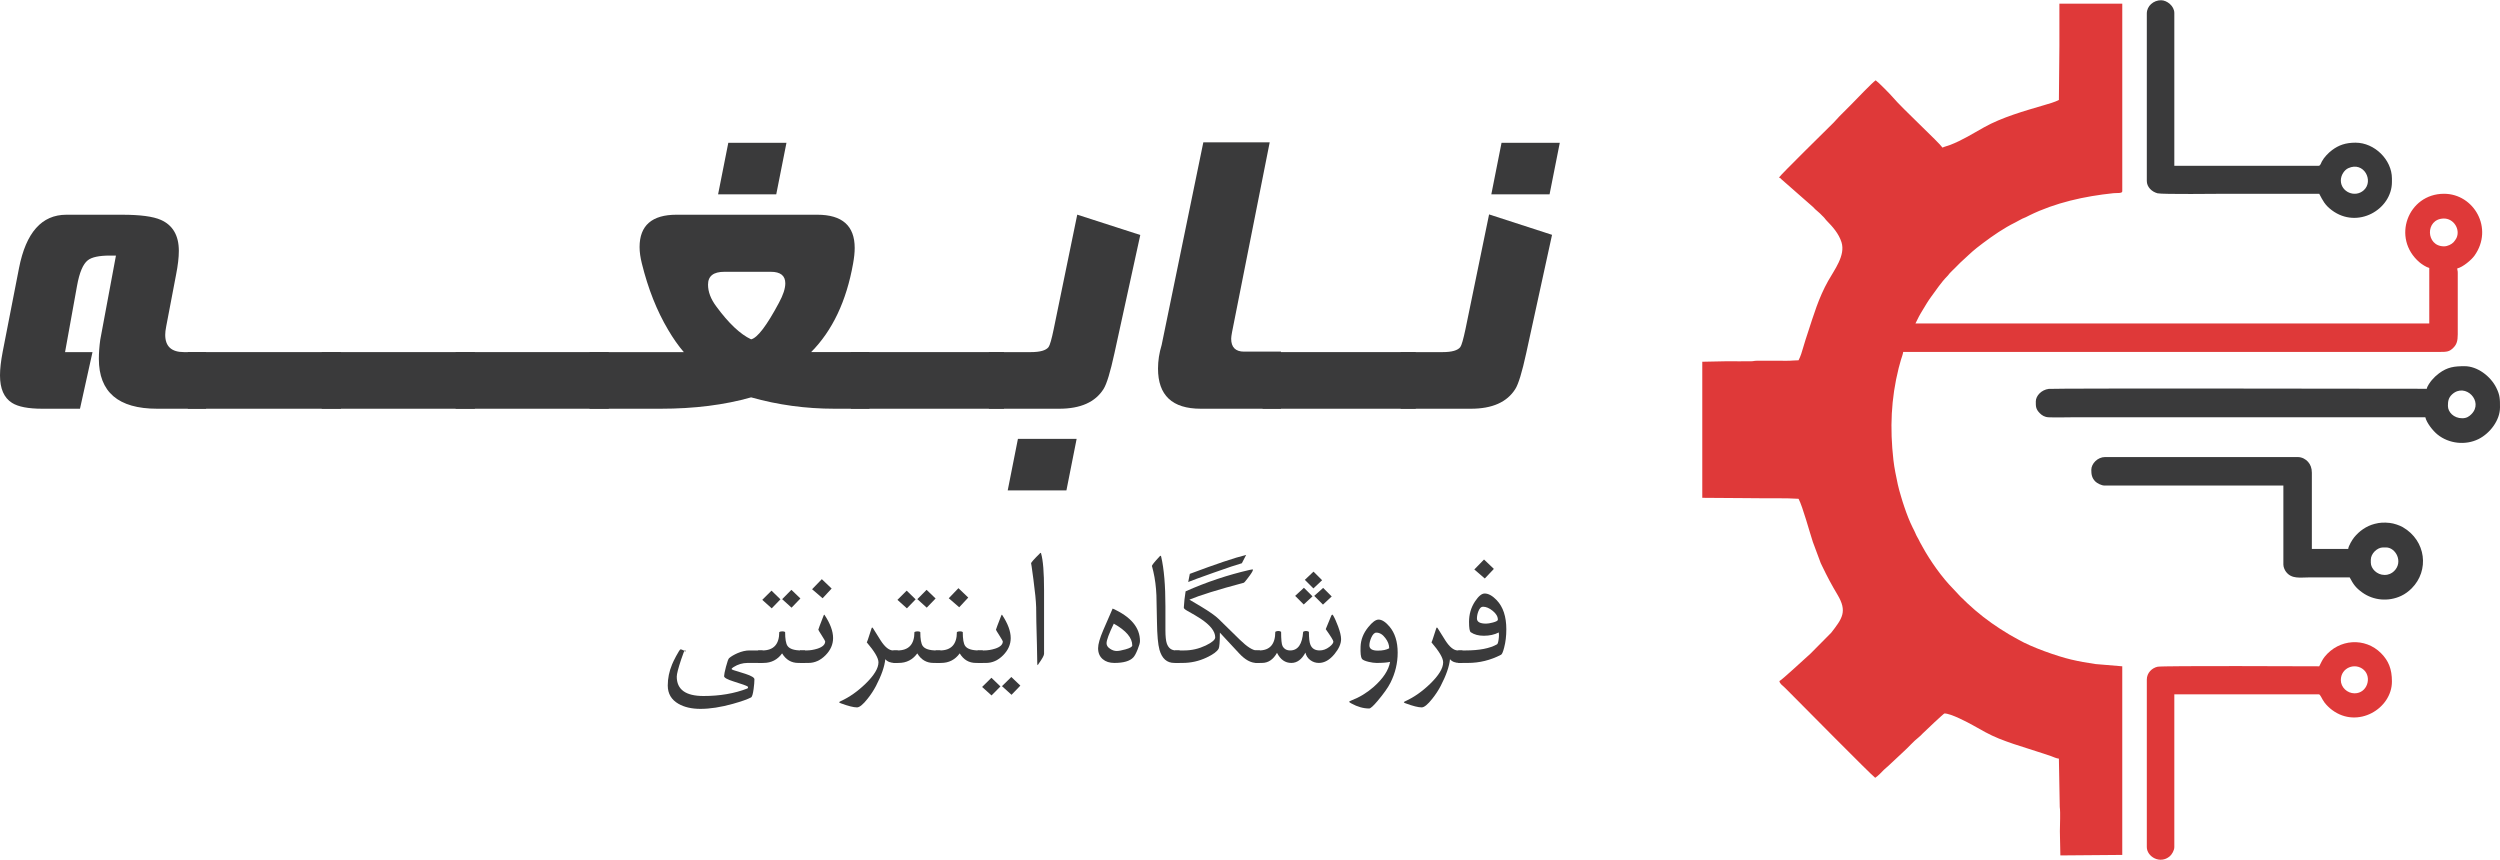
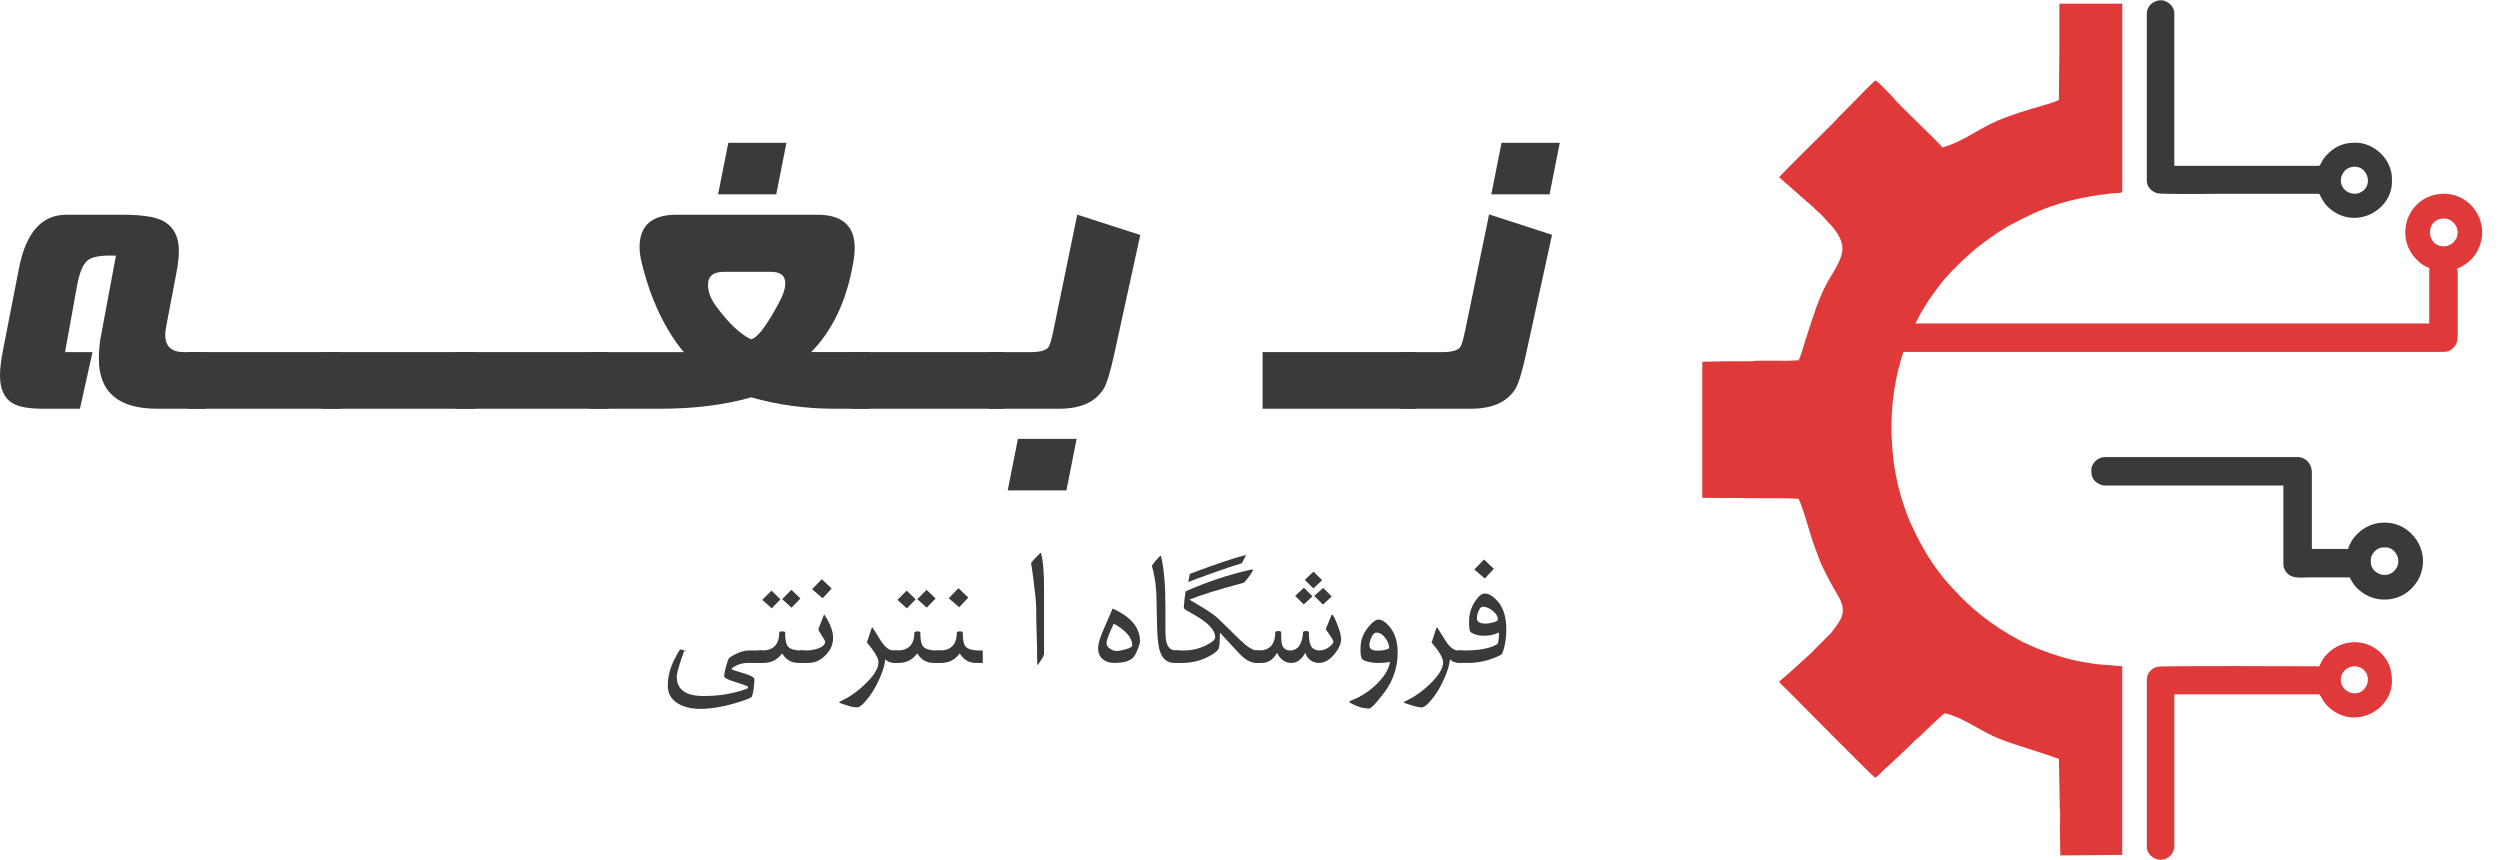
<svg xmlns="http://www.w3.org/2000/svg" xml:space="preserve" width="500px" height="172px" version="1.1" shape-rendering="geometricPrecision" text-rendering="geometricPrecision" image-rendering="optimizeQuality" fill-rule="evenodd" clip-rule="evenodd" viewBox="0 0 1224.21 420.89">
  <g id="Layer_x0020_1">
    <g id="_2333180458912">
      <g>
        <path fill="#DF3939" d="M1196.79 120.51c-8.99,0 -9.3,-13.39 -0.22,-13.62 4.96,-0.13 8.34,5.3 6.31,9.6 -0.25,0.53 -1,1.56 -1.39,1.98 -0.93,1.01 -2.89,2.04 -4.7,2.04zm-188.34 -97.9c0,9 -0.24,17.22 -0.24,26.22 -2.02,1.07 -5.01,1.88 -7.3,2.56 -9.71,2.85 -20.6,5.94 -29.34,10.83 -5.45,3.05 -10.76,6.39 -16.62,8.64 -1.25,0.48 -2.68,0.79 -3.75,1.3 -1.73,-2.6 -19.76,-19.21 -24.36,-24.7 -1.13,-1.36 -7.13,-7.44 -8.35,-8.25 -1.85,1.24 -9.63,9.51 -11.85,11.72 -2.02,2.03 -3.86,3.88 -5.89,5.9 -1.1,1.1 -1.79,2.03 -2.88,3.12 -2.79,2.77 -25.65,25.22 -26.76,26.88 0.87,0.24 0.61,0.31 1.28,0.89l15.37 13.48c0.81,0.82 1.47,1.56 2.35,2.23 0.84,0.64 1.44,1.32 2.22,2.1 0.4,0.4 0.72,0.67 1.07,1.1 0.49,0.57 0.53,0.75 1.09,1.31 2.96,2.99 5.92,6.35 7.26,10.55 2.05,6.45 -3.52,13.58 -6.52,18.93 -4.71,8.42 -7.04,16.49 -10.02,25.57 -0.75,2.3 -1.49,4.48 -2.13,6.77 -0.56,2.03 -1.38,4.7 -2.35,6.55 -2.15,0 -3.35,0.25 -5.53,0.24l-14.93 -0.01c-1.33,0.02 -1.53,0.24 -2.86,0.26 -4,0.05 -8.04,-0.01 -12.04,-0.01 -4.2,0 -7.57,0.24 -11.79,0.24l0 66.63c13.72,0 27.59,0.31 41.38,0.24 2.11,-0.01 3.49,0.24 5.77,0.24 2.05,3.87 5.43,16.42 7,21.14l3.85 10.34c0.25,0.6 0.46,0.97 0.78,1.63 2.56,5.3 4.38,8.73 7.47,13.93 4.82,8.11 2.37,11.5 -3.09,18.52l-10.18 10.27c-2.45,2.15 -14.25,13.15 -15.21,13.41 0.11,1.32 1.69,2.29 2.58,3.18 1.06,1.07 1.95,1.95 3.01,3.01 4.34,4.34 39.58,40.03 41.31,41.19 1.58,-1.06 2.93,-2.56 4.27,-3.91 0.81,-0.82 1.4,-1.15 2.17,-1.92l7.33 -6.86c2.35,-2.07 5.02,-5.21 7.4,-7.03 0.8,-0.61 1.36,-1.24 2.1,-1.99 1.5,-1.5 10.3,-9.8 10.65,-9.8 3.15,0 11.31,4.32 13.78,5.7 4.24,2.37 8.19,4.73 12.88,6.6 4.6,1.84 9.56,3.48 14.5,4.99 2.49,0.76 5.07,1.61 7.45,2.4 1.24,0.42 2.45,0.82 3.61,1.21 1.25,0.41 2.46,1.12 3.82,1.23l0.42 23.64c0.4,2.94 0.06,8.71 0.06,11.96 0,4.22 0.24,7.58 0.24,11.79l30.31 -0.25 0 -92.36 -13.1 -1.1c-4.38,-0.63 -8.11,-1.31 -11.97,-2.22 -6.78,-1.58 -19.45,-6.06 -25.67,-9.68 -1.51,-0.88 -3.08,-1.66 -4.63,-2.59 -3.08,-1.84 -5.78,-3.58 -8.61,-5.58 -5.65,-3.98 -10.6,-8.31 -15.46,-13.17l-3.36 -3.61c-5.44,-5.46 -11.32,-13.8 -15.02,-20.58 -0.46,-0.85 -0.77,-1.3 -1.2,-2.16 -0.45,-0.89 -0.75,-1.57 -1.24,-2.37 -0.57,-0.95 -0.71,-1.35 -1.18,-2.43 -0.38,-0.9 -0.76,-1.55 -1.19,-2.42 -1.6,-3.19 -2.93,-6.72 -4.08,-10.11 -0.64,-1.87 -1.11,-3.35 -1.67,-5.31 -0.56,-1.98 -1.12,-3.72 -1.53,-5.69 -0.81,-3.93 -1.68,-7.78 -2.16,-12.02 -1.75,-15.51 -1.2,-29.92 2.58,-45.01 0.37,-1.49 0.67,-2.54 1.09,-3.96 0.33,-1.1 1.04,-2.98 1.12,-3.93l262.66 0c3.64,0 4.77,-0.11 6.68,-1.98 1.71,-1.66 2.22,-3.43 2.22,-6.68l0 -30.07c0,-1.2 -0.21,-1.07 -0.24,-2.16 2.79,-0.65 6.95,-4.19 8.42,-6.25 9.54,-13.36 -0.27,-30.31 -14.91,-30.31 -17.71,0 -25.84,21.79 -11.96,33.6 1.05,0.89 3.31,2.39 4.74,2.72l0 27.18 -251.6 0c0.59,-1.1 1.11,-2.26 1.68,-3.37 0.58,-1.1 1.3,-2.28 1.95,-3.35 1.23,-2.05 2.6,-4.38 4.03,-6.31 2.52,-3.39 4.92,-7.1 7.92,-10.12 0.6,-0.6 0.68,-0.85 1.2,-1.44 0.81,-0.91 1.67,-1.63 2.53,-2.52l2.64 -2.66c2.65,-2.33 5.29,-5.06 8.12,-7.27 1.01,-0.79 1.89,-1.48 2.99,-2.3 5,-3.75 10.22,-7.36 15.85,-10.13 1.31,-0.64 2.11,-1.21 3.45,-1.85 0.65,-0.31 1.03,-0.41 1.68,-0.71 0.67,-0.31 1.17,-0.6 1.76,-0.89 12.68,-6.24 26.93,-9.37 41.1,-10.86 1.73,-0.18 4.37,0.19 4.37,-0.92l0 -91.89 -30.79 0 0 20.93z" />
-         <path fill="#3A3A3B" d="M1205.69 204.69c-4.17,0 -6.98,-3.07 -6.98,-6.01 0,-2.17 0.18,-3.95 2.03,-5.67 6.47,-5.98 15.69,3.47 9.46,9.7 -1.12,1.13 -2.35,1.98 -4.51,1.98zm-17.32 -14.43c-4.2,0 -182.46,-0.3 -185.16,0.06 -3.51,0.46 -6.31,3.32 -6.31,6.19 0,2.4 -0.04,3.71 1.98,5.73 1.04,1.04 2.34,1.89 4.27,1.98 3.92,0.17 8.31,-0.01 12.28,-0.01l172.22 0c0.64,2.77 3.7,6.62 5.97,8.46 5.52,4.46 13.67,5.42 20.09,2.21 5.65,-2.83 10.5,-9.25 10.5,-15.48 0,-4.04 0.03,-5.96 -1.84,-9.7 -2.84,-5.66 -9.25,-10.5 -15.48,-10.5 -5.01,0 -8.38,0.39 -12.58,3.53 -1.33,1 -2.4,2.01 -3.47,3.27 -0.7,0.83 -2.37,3.08 -2.47,4.26z" />
        <path fill="#3A3A3B" d="M1167.68 281.42c-3.74,0 -6.73,-3.1 -6.73,-6.01l0 -1.44c0,-2.95 3.07,-6.02 6.01,-6.02l1.44 0c4.78,0 8.56,7.14 3.92,11.62 -1.09,1.05 -2.59,1.85 -4.64,1.85zm-143.6 -51.47c0,2.18 0.23,3.97 1.98,5.72 0.83,0.83 2.95,1.98 4.52,1.98l87.55 0 0 38.72c0,1.27 0.7,2.73 1.3,3.52 2.79,3.67 6.95,2.73 11.69,2.73 6.5,0 12.99,0 19.48,0 1.8,3.4 2.96,5.08 6.12,7.36 5.51,3.98 12.84,4.61 19.06,1.71 1.97,-0.92 3.7,-2.23 5.19,-3.71 8.68,-8.69 7.11,-23.3 -4.34,-29.94 -1.51,-0.88 -4.32,-1.86 -6.34,-2.08 -2.91,-0.31 -4.82,-0.22 -7.42,0.44 -4.09,1.04 -7.59,3.52 -10.14,6.7 -0.8,1 -2.72,4.08 -2.85,5.57l-17.8 0 0 -37.28c0,-2.35 -0.72,-4.06 -1.86,-5.35 -1.08,-1.23 -2.9,-2.35 -5.11,-2.35l-94.29 0c-3.61,0 -6.74,3.21 -6.74,6.26z" />
        <path fill="#DF3939" d="M1146.27 332.9c0,-6.13 7.09,-8.76 11.25,-4.99 4.05,3.67 1.68,11.48 -4.51,11.48 -3.62,0 -6.74,-2.95 -6.74,-6.49zm-10.58 -6.74c-4.35,0 -76.67,-0.35 -79.17,0.21 -2.73,0.6 -5.26,3.01 -5.26,6.29l0 82.02c0,4.66 6.48,8.57 11.25,4.5 0.95,-0.8 2.22,-2.83 2.22,-4.5l0 -74.81 70.72 0c0.83,0 1.41,2.17 2.88,4.1 0.95,1.24 2.36,2.61 3.65,3.57 12.56,9.4 29.31,-0.65 29.31,-13.92 0,-6.1 -1.62,-10.16 -5.35,-13.9 -7.78,-7.79 -20.52,-7.06 -27.64,1.83 -1.11,1.38 -1.77,3.02 -2.61,4.61z" />
        <path fill="#3A3A3B" d="M1146.27 88.28c0,-2.67 1.74,-5.16 3.61,-6.03 7.71,-3.55 12.65,6.24 7.64,10.77 -4.33,3.92 -11.25,0.79 -11.25,-4.74zm-95.01 -81.79l0 82.03c0,2.88 2.38,5.27 5.28,6.02 2.24,0.58 30,0.23 33.69,0.23 15.15,0 30.31,0 45.46,0 1.76,3.33 2.74,5.48 6.15,8.04 12.64,9.49 29.45,-0.39 29.45,-13.81l0 -1.69c0,-9.22 -8.53,-17.56 -17.8,-17.56 -4.87,0 -8.25,1.2 -11.51,3.64 -1.82,1.36 -3.93,3.54 -5.01,5.58 -0.38,0.72 -0.72,2.09 -1.52,2.09l-70.72 0 0 -74.81c0,-3.42 -3.62,-6.25 -6.49,-6.25 -3.7,0 -6.98,2.8 -6.98,6.49z" />
      </g>
      <path fill="#3A3A3B" fill-rule="nonzero" d="M100.91 200.03l-23.94 0c-19.05,0 -28.56,-8.15 -28.56,-24.43 0,-2.96 0.23,-6.07 0.68,-9.32l7.69 -41.25 -2.95 0c-5.27,0 -8.87,0.75 -10.84,2.31 -2.35,1.85 -4.09,5.98 -5.26,12.46l-5.87 32.5 13.44 0 -6.13 27.73 -18.41 0c-6.9,0 -11.86,-0.95 -14.89,-2.88 -3.9,-2.46 -5.87,-6.93 -5.87,-13.45 0,-3.18 0.45,-7.04 1.33,-11.63l7.99 -40.95c3.41,-17.38 11.13,-26.09 23.18,-26.09l27.31 0c8.83,0 15.15,0.83 18.98,2.53 5.83,2.58 8.79,7.66 8.79,15.16 0,3.25 -0.46,7.15 -1.37,11.74l-4.84 25.38c-0.31,1.55 -0.46,2.91 -0.46,4.01 0,5.65 3.07,8.45 9.17,8.45l10.83 0 0 27.73z" />
      <polygon id="_1" fill="#3A3A3B" fill-rule="nonzero" points="166.97,200.03 91.97,200.03 91.97,172.3 166.97,172.3 " />
      <polygon id="_2" fill="#3A3A3B" fill-rule="nonzero" points="232.54,200.03 157.54,200.03 157.54,172.3 232.54,172.3 " />
      <polygon id="_3" fill="#3A3A3B" fill-rule="nonzero" points="298.11,200.03 223.11,200.03 223.11,172.3 298.11,172.3 " />
      <path id="_4" fill="#3A3A3B" fill-rule="nonzero" d="M385.12 69.8l-5 25.23 -28.48 0 5 -25.23 28.48 0zm40.61 130.23l-17.09 0c-14.05,0 -27.69,-1.86 -40.83,-5.57 -13.03,3.71 -27.8,5.57 -44.28,5.57l-34.85 0 0 -27.73 46.17 0c-2.69,-3.11 -5.22,-6.74 -7.65,-10.87 -5.57,-9.36 -9.85,-20.19 -12.88,-32.46 -0.75,-2.96 -1.13,-5.65 -1.13,-8.11 0,-10.57 6.06,-15.83 18.1,-15.83l68.91 0c12.23,0 18.33,5.41 18.33,16.28 0,2.24 -0.27,4.78 -0.79,7.66 -3.26,18.33 -10.08,32.76 -20.54,43.33l28.53 0 0 27.73zm-44.28 -51.9c2.08,-3.82 3.1,-7 3.1,-9.51 0,-3.75 -2.35,-5.64 -7.08,-5.64l-22.77 0c-5.34,0 -7.99,2.08 -7.99,6.29 0,3.48 1.33,7.04 4.02,10.64 6.06,8.26 11.74,13.64 17.08,16.14 3.11,-0.72 7.65,-6.71 13.64,-17.92z" />
      <polygon id="_5" fill="#3A3A3B" fill-rule="nonzero" points="491.64,200.03 416.64,200.03 416.64,172.3 491.64,172.3 " />
      <path id="_6" fill="#3A3A3B" fill-rule="nonzero" d="M558.38 114.95l-12.65 57.88c-2.01,9.24 -3.79,15.11 -5.34,17.54 -4.05,6.44 -11.29,9.66 -21.74,9.66l-34.4 0 0 -27.73 20.61 0c4.47,0 7.35,-0.83 8.6,-2.46 0.64,-0.87 1.51,-3.83 2.53,-8.83l11.52 -56.02 30.87 9.96zm-31.17 99.85l-5 25.23 -28.75 0 5 -25.23 28.75 0z" />
-       <path id="_7" fill="#3A3A3B" fill-rule="nonzero" d="M627.28 200.03l-39.28 0c-13.98,0 -20.94,-6.56 -20.94,-19.66 0,-3.83 0.6,-7.69 1.78,-11.56l20.41 -99.24 32.5 0 -18.44 92.96c-0.27,1.47 -0.42,2.53 -0.42,3.22 0,4.2 2.12,6.32 6.33,6.32l18.06 0 0 27.96z" />
      <polygon id="_8" fill="#3A3A3B" fill-rule="nonzero" points="693.27,200.03 618.27,200.03 618.27,172.3 693.27,172.3 " />
      <path id="_9" fill="#3A3A3B" fill-rule="nonzero" d="M760.01 114.87l-12.65 57.96c-2.01,9.24 -3.79,15.11 -5.34,17.54 -4.05,6.44 -11.29,9.66 -21.74,9.66l-34.4 0 0 -27.73 20.61 0c4.47,0 7.35,-0.83 8.6,-2.46 0.64,-0.87 1.48,-3.83 2.54,-8.83l11.55 -56.14 30.83 10zm3.79 -45.07l-5 25.23 -28.52 0 5 -25.23 28.52 0z" />
      <path id="_10" fill="#3A3A3B" fill-rule="nonzero" d="M373.43 324.51l-7.39 0c-2.4,0 -4.67,0.68 -6.81,2.01 -0.64,0.41 -0.96,0.72 -0.96,0.93 0,0.2 0.32,0.4 0.96,0.6 1.1,0.33 3.03,0.93 5.8,1.8 2.93,0.96 4.4,1.86 4.4,2.67 0,1.2 -0.14,2.77 -0.39,4.72 -0.33,2.51 -0.75,3.9 -1.28,4.17 -1.71,0.9 -4.69,1.95 -8.96,3.15 -5.87,1.63 -11.11,2.44 -15.78,2.44 -4.3,0 -7.88,-0.82 -10.75,-2.46 -3.52,-2.01 -5.28,-5 -5.28,-8.98 0,-3.51 0.71,-6.95 2.12,-10.34 0.4,-0.99 1.06,-2.34 1.96,-4.04 1.19,-2.22 1.91,-3.33 2.21,-3.33 0.28,0 0.76,0.17 1.42,0.5 0.66,0.33 0.99,0.61 0.99,0.85 0,-0.63 -0.07,-0.93 -0.22,-0.93 -0.29,0 -0.93,1.5 -1.91,4.52 -1.44,4.35 -2.16,7.15 -2.16,8.41 0,6.34 4.36,9.5 13.11,9.5 7.99,0 15.14,-1.22 21.45,-3.67 0.2,-0.09 0.32,-0.27 0.35,-0.52 0,-0.24 -0.08,-0.39 -0.23,-0.48 -0.61,-0.41 -2.86,-1.22 -6.76,-2.42 -3.16,-0.99 -4.74,-1.86 -4.74,-2.62 0,-0.72 0.3,-2.27 0.92,-4.63 0.64,-2.48 1.17,-3.89 1.54,-4.2 0.99,-0.86 2.36,-1.65 4.08,-2.42 2.11,-0.9 4.06,-1.35 5.85,-1.35l6.46 0 0 6.12z" />
      <path id="_11" fill="#3A3A3B" fill-rule="nonzero" d="M391.95 292.95l-4.34 4.5 -4.6 -4.17 4.53 -4.57 4.41 4.24zm-9.78 0.42l-4.27 4.41 -4.63 -4.16 4.52 -4.51 4.38 4.26zm12.1 31.14l-3.34 0c-3.42,0 -6.07,-1.56 -7.95,-4.68 -2.26,3.12 -5.31,4.68 -9.15,4.68l-2.59 0 0 -6.12 2.03 0c5.54,0 8.32,-2.99 8.32,-9.01 0.39,-0.22 0.9,-0.34 1.54,-0.34 0.63,0 1.07,0.12 1.33,0.34 0,3.44 0.4,5.7 1.19,6.82 1.03,1.46 3.3,2.19 6.82,2.19l1.8 0 0 6.12z" />
      <path id="_12" fill="#3A3A3B" fill-rule="nonzero" d="M407.24 288.08l-4.42 4.76 -5.15 -4.42 4.76 -4.93 4.81 4.59zm0.71 24.24c0,3.11 -1.23,5.92 -3.71,8.43 -2.47,2.5 -5.26,3.76 -8.36,3.76l-4.13 0 0 -6.12 3.05 0c1.87,0 3.72,-0.3 5.53,-0.88 2.5,-0.83 3.75,-2.01 3.75,-3.55 0,-0.18 -0.56,-1.16 -1.68,-2.91 -1.13,-1.77 -1.68,-2.7 -1.68,-2.82 0,-0.18 0.87,-2.51 2.62,-7 0.15,-0.38 0.3,-0.45 0.44,-0.21 2.77,4.18 4.17,7.96 4.17,11.3z" />
      <path id="_13" fill="#3A3A3B" fill-rule="nonzero" d="M439.61 324.51l-1.36 0c-2.14,0 -3.72,-0.61 -4.74,-1.84 -0.33,3.52 -1.84,7.87 -4.53,13.06 -1.12,2.14 -2.49,4.26 -4.14,6.32 -2.22,2.82 -3.95,4.23 -5.18,4.23 -1.67,0 -4.29,-0.66 -7.86,-1.98 -0.57,-0.21 -0.85,-0.37 -0.88,-0.52 0,-0.15 0.29,-0.35 0.88,-0.62 4.06,-1.84 8.05,-4.63 11.95,-8.38 4.27,-4.14 6.42,-7.66 6.42,-10.58 0,-2.06 -1.92,-5.34 -5.78,-9.84 0,0.59 0.8,-1.68 2.39,-6.76 0.15,-0.5 0.36,-0.56 0.66,-0.18 0.84,1.41 2.11,3.43 3.82,6.1 2.09,3.25 4.13,4.87 6.1,4.87l2.25 0 0 6.12z" />
      <path id="_14" fill="#3A3A3B" fill-rule="nonzero" d="M458.15 292.95l-4.34 4.5 -4.6 -4.17 4.53 -4.57 4.41 4.24zm-9.78 0.42l-4.27 4.41 -4.64 -4.16 4.53 -4.51 4.38 4.26zm12.1 31.14l-3.34 0c-3.42,0 -6.08,-1.56 -7.95,-4.68 -2.26,3.12 -5.31,4.68 -9.15,4.68l-2.59 0 0 -6.12 2.02 0c5.55,0 8.32,-2.99 8.32,-9.01 0.4,-0.22 0.9,-0.34 1.55,-0.34 0.63,0 1.06,0.12 1.33,0.34 0,3.44 0.39,5.7 1.19,6.82 1.03,1.46 3.3,2.19 6.82,2.19l1.8 0 0 6.12z" />
      <path id="_15" fill="#3A3A3B" fill-rule="nonzero" d="M474.14 292.5l-4.43 4.75 -5.12 -4.41 4.74 -4.94 4.81 4.6zm7.11 32.01l-3.34 0c-3.42,0 -6.07,-1.56 -7.95,-4.68 -2.26,3.12 -5.31,4.68 -9.14,4.68l-2.6 0 0 -6.12 2.03 0c5.54,0 8.32,-2.99 8.32,-9.01 0.39,-0.22 0.9,-0.34 1.54,-0.34 0.63,0 1.07,0.12 1.34,0.34 0,3.44 0.39,5.7 1.18,6.82 1.03,1.46 3.3,2.19 6.82,2.19l1.8 0 0 6.12z" />
-       <path id="_16" fill="#3A3A3B" fill-rule="nonzero" d="M494.93 312.34c0,3.1 -1.23,5.9 -3.71,8.41 -2.47,2.5 -5.26,3.76 -8.36,3.76l-4.13 0 0 -6.12 3.05 0c1.87,0 3.72,-0.3 5.53,-0.88 2.5,-0.81 3.75,-2.01 3.75,-3.55 0,-0.18 -0.56,-1.14 -1.68,-2.91 -1.13,-1.76 -1.68,-2.69 -1.68,-2.81 0,-0.18 0.87,-2.5 2.62,-6.98 0.15,-0.39 0.3,-0.47 0.44,-0.23 2.77,4.2 4.17,7.96 4.17,11.31zm4.72 23.28l-4.32 4.49 -4.68 -4.22 4.58 -4.5 4.42 4.23zm-9.76 0.41l-4.35 4.4 -4.62 -4.15 4.56 -4.5 4.41 4.25z" />
      <path id="_17" fill="#3A3A3B" fill-rule="nonzero" d="M511.26 320.06c0,0.76 -0.86,2.34 -2.58,4.74 -0.27,0.49 -0.47,0.76 -0.57,0.79 -0.12,-0.12 -0.18,-0.43 -0.18,-0.96 -0.06,-5.1 -0.21,-11.8 -0.45,-20.11l-0.09 -7.28c-0.09,-3.08 -0.54,-7.63 -1.35,-13.66 -0.78,-5.94 -1.17,-8.53 -1.17,-7.77 0,-0.45 1.47,-2.11 4.41,-5.01 0.25,-0.27 0.43,-0.25 0.52,0.05 0.98,3.36 1.46,9.37 1.46,17.99l0 31.22z" />
      <path id="_18" fill="#3A3A3B" fill-rule="nonzero" d="M558.23 313.84c0,0.84 -0.39,2.21 -1.17,4.12 -0.76,1.9 -1.47,3.18 -2.08,3.82 -1.67,1.82 -4.77,2.73 -9.31,2.73 -2.34,0 -4.23,-0.61 -5.67,-1.84 -1.52,-1.29 -2.28,-3.08 -2.28,-5.37 0,-1.97 0.84,-4.89 2.5,-8.79 0.41,-0.93 1.95,-4.48 4.62,-10.63 8.92,3.99 13.39,9.3 13.39,15.96zm-3.78 2.1c0,-3.74 -3.01,-7.29 -9.04,-10.67 -2.37,4.91 -3.55,8.1 -3.55,9.6 0,1.07 0.58,1.98 1.77,2.73 1.03,0.7 2.11,1.06 3.24,1.06 0.94,0 2.36,-0.27 4.25,-0.79 2.22,-0.62 3.33,-1.26 3.33,-1.93z" />
      <path id="_19" fill="#3A3A3B" fill-rule="nonzero" d="M577.65 324.51l-2.59 0c-3.65,0 -6.06,-2.14 -7.28,-6.42 -0.73,-2.63 -1.14,-7.18 -1.23,-13.63 0,-2.33 -0.09,-6.7 -0.27,-13.06 -0.18,-4.15 -0.67,-8.03 -1.51,-11.65 -0.5,-2.1 -0.74,-2.98 -0.74,-2.63 0,-0.47 1.31,-2.09 3.92,-4.88 0.31,-0.34 0.54,-0.28 0.66,0.23 1.39,5.99 2.08,14.11 2.08,24.3l0 11.77c0,2.94 0.23,5.06 0.66,6.38 0.78,2.32 2.3,3.47 4.57,3.47l1.73 0 0 6.12z" />
      <path id="_20" fill="#3A3A3B" fill-rule="nonzero" d="M610.22 271.61l-2.1 4.08c-2.36,0.65 -7.01,2.2 -13.98,4.68 -6.52,2.31 -10.63,3.82 -12.29,4.51 0.12,-0.78 0.37,-2.11 0.78,-3.99 12.71,-4.78 21.9,-7.88 27.59,-9.28zm6.68 52.9l-1.63 0c-2.75,0 -5.56,-1.54 -8.43,-4.63l-9.49 -10.21c0,4.51 -0.21,7.15 -0.61,7.88 -0.8,1.41 -2.76,2.85 -5.9,4.32 -3.74,1.76 -7.66,2.64 -11.77,2.64l-3.6 0 0 -6.12 4.44 0c3.63,0 7.13,-0.81 10.5,-2.41 3.1,-1.5 4.66,-2.83 4.66,-4 0,-2.94 -2.41,-6 -7.21,-9.17 -1.63,-1.07 -3.76,-2.33 -6.37,-3.77 -1.23,-0.68 -1.83,-1.22 -1.8,-1.64 0.15,-2.68 0.45,-5.34 0.88,-7.95 10.21,-4.54 20.66,-8.03 31.32,-10.49 1.11,-0.27 1.67,-0.3 1.67,-0.09 0,0.58 -0.92,2.04 -2.73,4.36 -0.99,1.31 -1.57,1.97 -1.71,2 -12.76,3.4 -21.65,6.17 -26.7,8.29l5.65 3.34c4.18,2.52 7.06,4.55 8.61,6.06 1.93,1.9 5.42,5.32 10.46,10.24 3.57,3.49 6.33,5.23 8.26,5.23l1.5 0 0 6.12z" />
      <path id="_21" fill="#3A3A3B" fill-rule="nonzero" d="M647.42 284l-4.26 4.02 -4.2 -4.2 4.24 -4.02 4.22 4.2zm4.7 7.96l-4.28 3.99 -4.28 -4.28 4.37 -3.91 4.19 4.2zm-9.41 -0.06l-4.29 3.99 -4.2 -4.22 4.29 -3.97 4.2 4.2zm14 20.95c0,2.26 -1.08,4.7 -3.25,7.34 -2.37,2.88 -4.92,4.32 -7.63,4.32 -1.56,0 -2.96,-0.46 -4.2,-1.39 -1.25,-0.93 -2.04,-2.15 -2.39,-3.66 -1.81,3.37 -4.12,5.05 -6.89,5.05 -3.02,0 -5.36,-1.65 -7.02,-4.95 -1.84,3.3 -4.3,4.95 -7.38,4.95l-3.25 0 0 -6.12 1.84 0c5.3,0 7.95,-3.04 7.95,-9.13 0.46,-0.27 0.96,-0.4 1.48,-0.4 0.51,0 0.96,0.13 1.37,0.4 0,3.77 0.24,6.1 0.7,6.99 0.77,1.42 2.01,2.14 3.74,2.14 3.81,0 5.92,-3.04 6.35,-9.13 0.45,-0.27 0.9,-0.4 1.37,-0.4 0.49,0 0.99,0.13 1.45,0.4 0,3.05 0.24,5.18 0.75,6.37 0.75,1.85 2.27,2.76 4.52,2.76 1.63,0 3.22,-0.57 4.73,-1.72 1.32,-1 1.98,-1.89 1.98,-2.62 0,-0.53 -1.24,-2.55 -3.74,-6.08l2.66 -6.47c0.32,-0.74 0.65,-0.83 0.96,-0.27 0.77,1.29 1.56,3.08 2.42,5.36 0.99,2.67 1.48,4.76 1.48,6.26z" />
      <path id="_22" fill="#3A3A3B" fill-rule="nonzero" d="M684.42 319.49c0,5.1 -1.17,9.98 -3.52,14.68 -1.2,2.4 -3.32,5.38 -6.33,8.96 -2.08,2.46 -3.45,3.69 -4.09,3.69 -2.85,0 -5.75,-0.82 -8.72,-2.46 -0.7,-0.37 -1.06,-0.64 -1.09,-0.79 0,-0.18 0.33,-0.39 1,-0.66 4.05,-1.55 7.71,-3.78 11,-6.67 4.64,-4.1 7.33,-8.19 8.03,-12.25 -1.48,0.34 -3.7,0.52 -6.65,0.52 -1.06,0 -2.33,-0.18 -3.81,-0.52 -1.85,-0.45 -2.96,-0.95 -3.33,-1.5 -0.56,-0.83 -0.78,-2.82 -0.66,-5.97 0.12,-3.39 1.35,-6.54 3.69,-9.45 2.02,-2.53 3.73,-3.79 5.12,-3.79 1.62,0 3.39,1.12 5.33,3.39 2.68,3.16 4.03,7.44 4.03,12.82zm-4.15 -2.16c0,-1.71 -0.63,-3.37 -1.89,-5.01 -1.31,-1.77 -2.78,-2.65 -4.41,-2.65 -0.93,0 -1.75,0.82 -2.49,2.47 -0.61,1.43 -0.91,2.68 -0.91,3.78 0,1.71 1.38,2.56 4.15,2.56 2.35,0 4.2,-0.39 5.55,-1.15z" />
      <path id="_23" fill="#3A3A3B" fill-rule="nonzero" d="M716.13 324.51l-1.36 0c-2.15,0 -3.72,-0.61 -4.74,-1.84 -0.33,3.52 -1.84,7.87 -4.53,13.06 -1.12,2.14 -2.49,4.26 -4.14,6.32 -2.22,2.82 -3.95,4.23 -5.18,4.23 -1.67,0 -4.29,-0.66 -7.86,-1.98 -0.57,-0.21 -0.86,-0.37 -0.89,-0.52 0,-0.15 0.3,-0.35 0.89,-0.62 4.06,-1.84 8.05,-4.63 11.95,-8.38 4.27,-4.14 6.42,-7.66 6.42,-10.58 0,-2.06 -1.92,-5.34 -5.78,-9.84 0,0.59 0.8,-1.68 2.39,-6.76 0.15,-0.5 0.36,-0.56 0.66,-0.18 0.84,1.41 2.11,3.43 3.82,6.1 2.09,3.25 4.12,4.87 6.1,4.87l2.25 0 0 6.12z" />
      <path id="_24" fill="#3A3A3B" fill-rule="nonzero" d="M731.52 278.46l-4.44 4.7 -5.13 -4.41 4.75 -4.89 4.82 4.6zm6.1 29.57c0,3.29 -0.35,6.26 -1.05,8.92 -0.55,2.15 -1.06,3.33 -1.54,3.56 -5.15,2.67 -10.57,4 -16.29,4l-4.69 0 0 -6.12 3.63 0c6.75,0 11.87,-1 15.38,-2.99 0.32,-0.18 0.59,-0.96 0.78,-2.34 0.12,-0.8 0.18,-1.53 0.18,-2.21 0,-0.46 -0.03,-0.9 -0.09,-1.27 -2.11,1.08 -4.56,1.62 -7.33,1.62 -2.58,0 -4.71,-0.57 -6.37,-1.71 -0.59,-0.41 -0.87,-2.1 -0.87,-5.09 0,-3.68 0.96,-7 2.89,-9.95 1.73,-2.63 3.31,-3.94 4.77,-3.94 1.84,0 3.81,1.09 5.91,3.29 3.13,3.29 4.69,8.03 4.69,14.23zm-4.14 -4.71c0,-1.51 -0.84,-2.95 -2.5,-4.3 -1.67,-1.36 -3.26,-2.04 -4.8,-2.04 -0.93,0 -1.68,0.77 -2.26,2.28 -0.47,1.23 -0.69,2.39 -0.69,3.5 0,1.66 1.5,2.5 4.51,2.5 0.79,0 1.86,-0.18 3.22,-0.53 1.68,-0.43 2.52,-0.9 2.52,-1.41z" />
    </g>
  </g>
</svg>